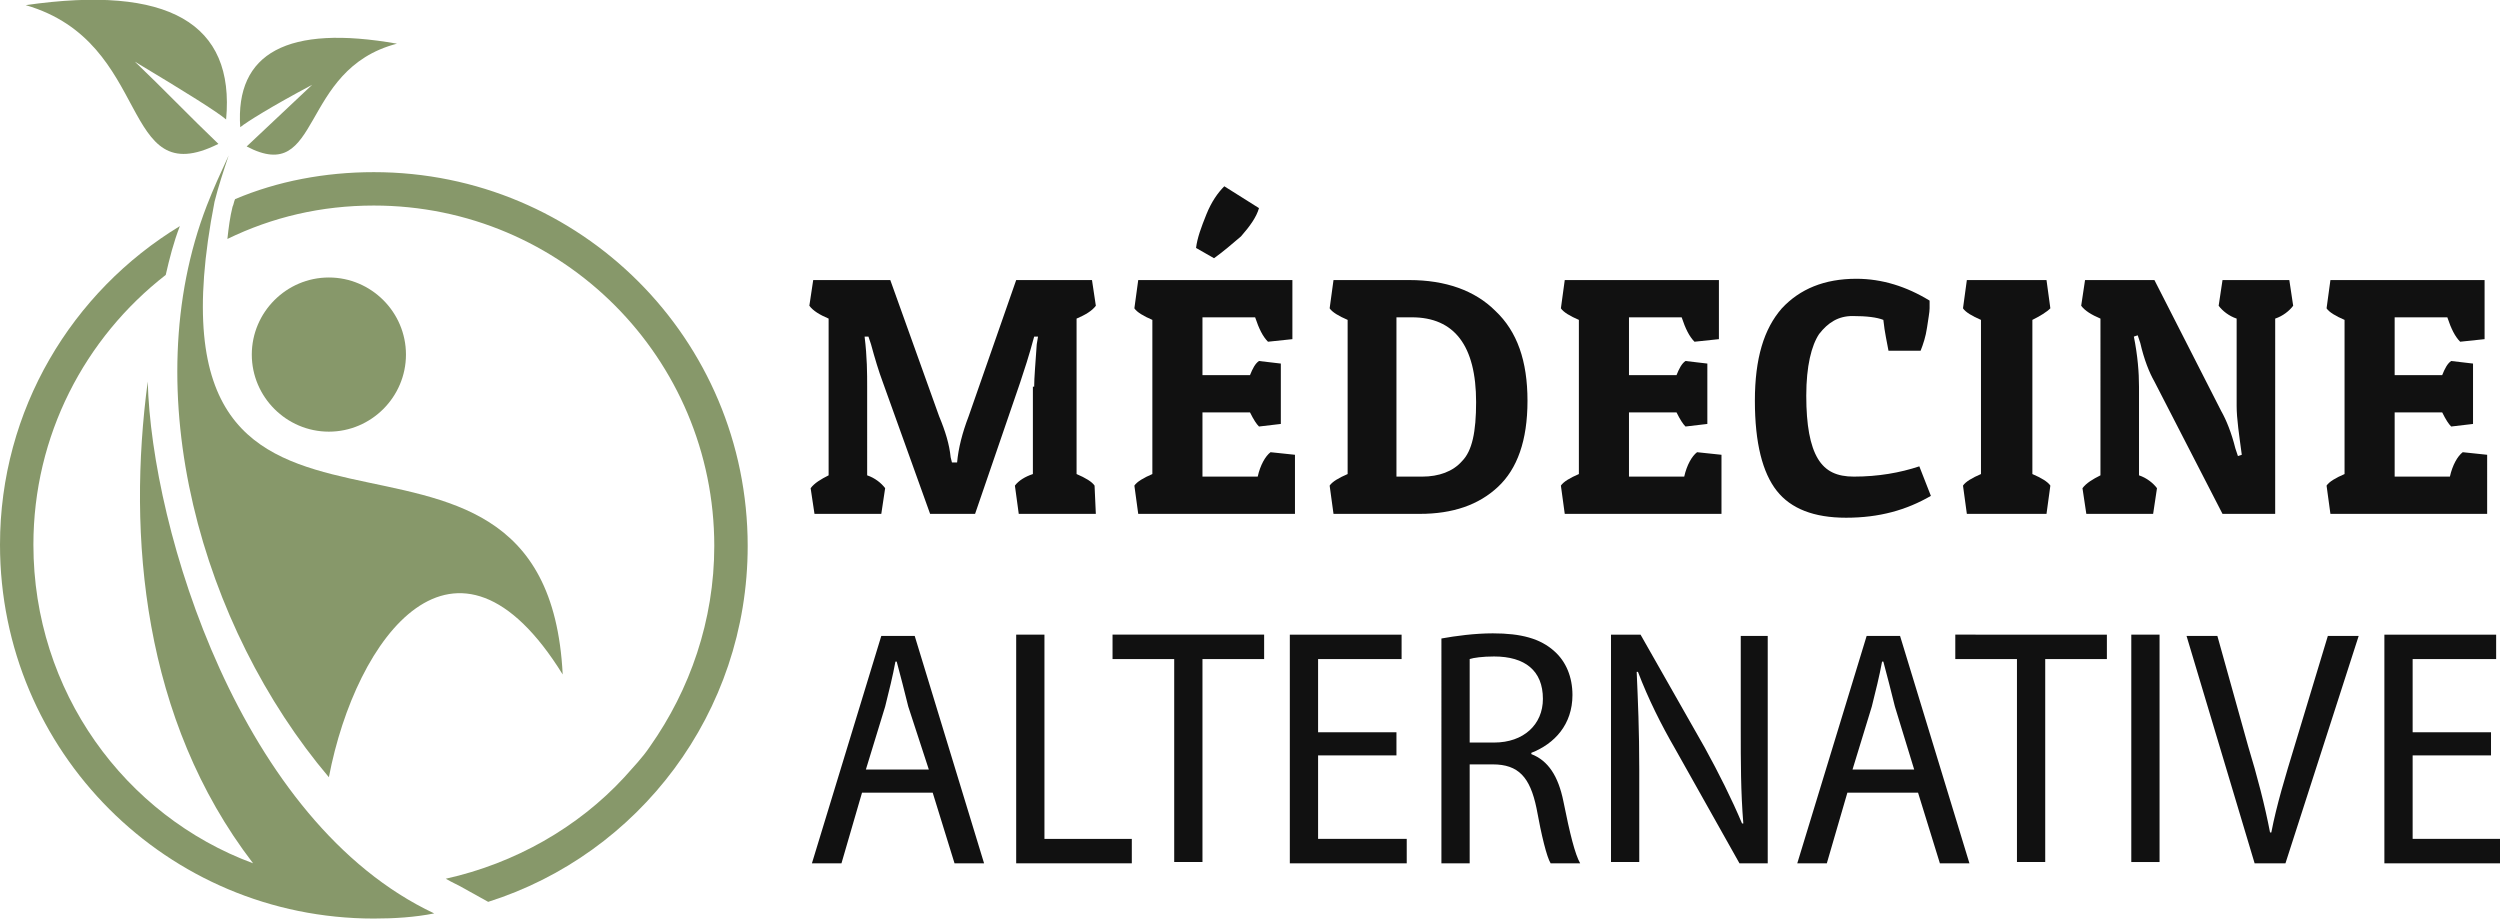
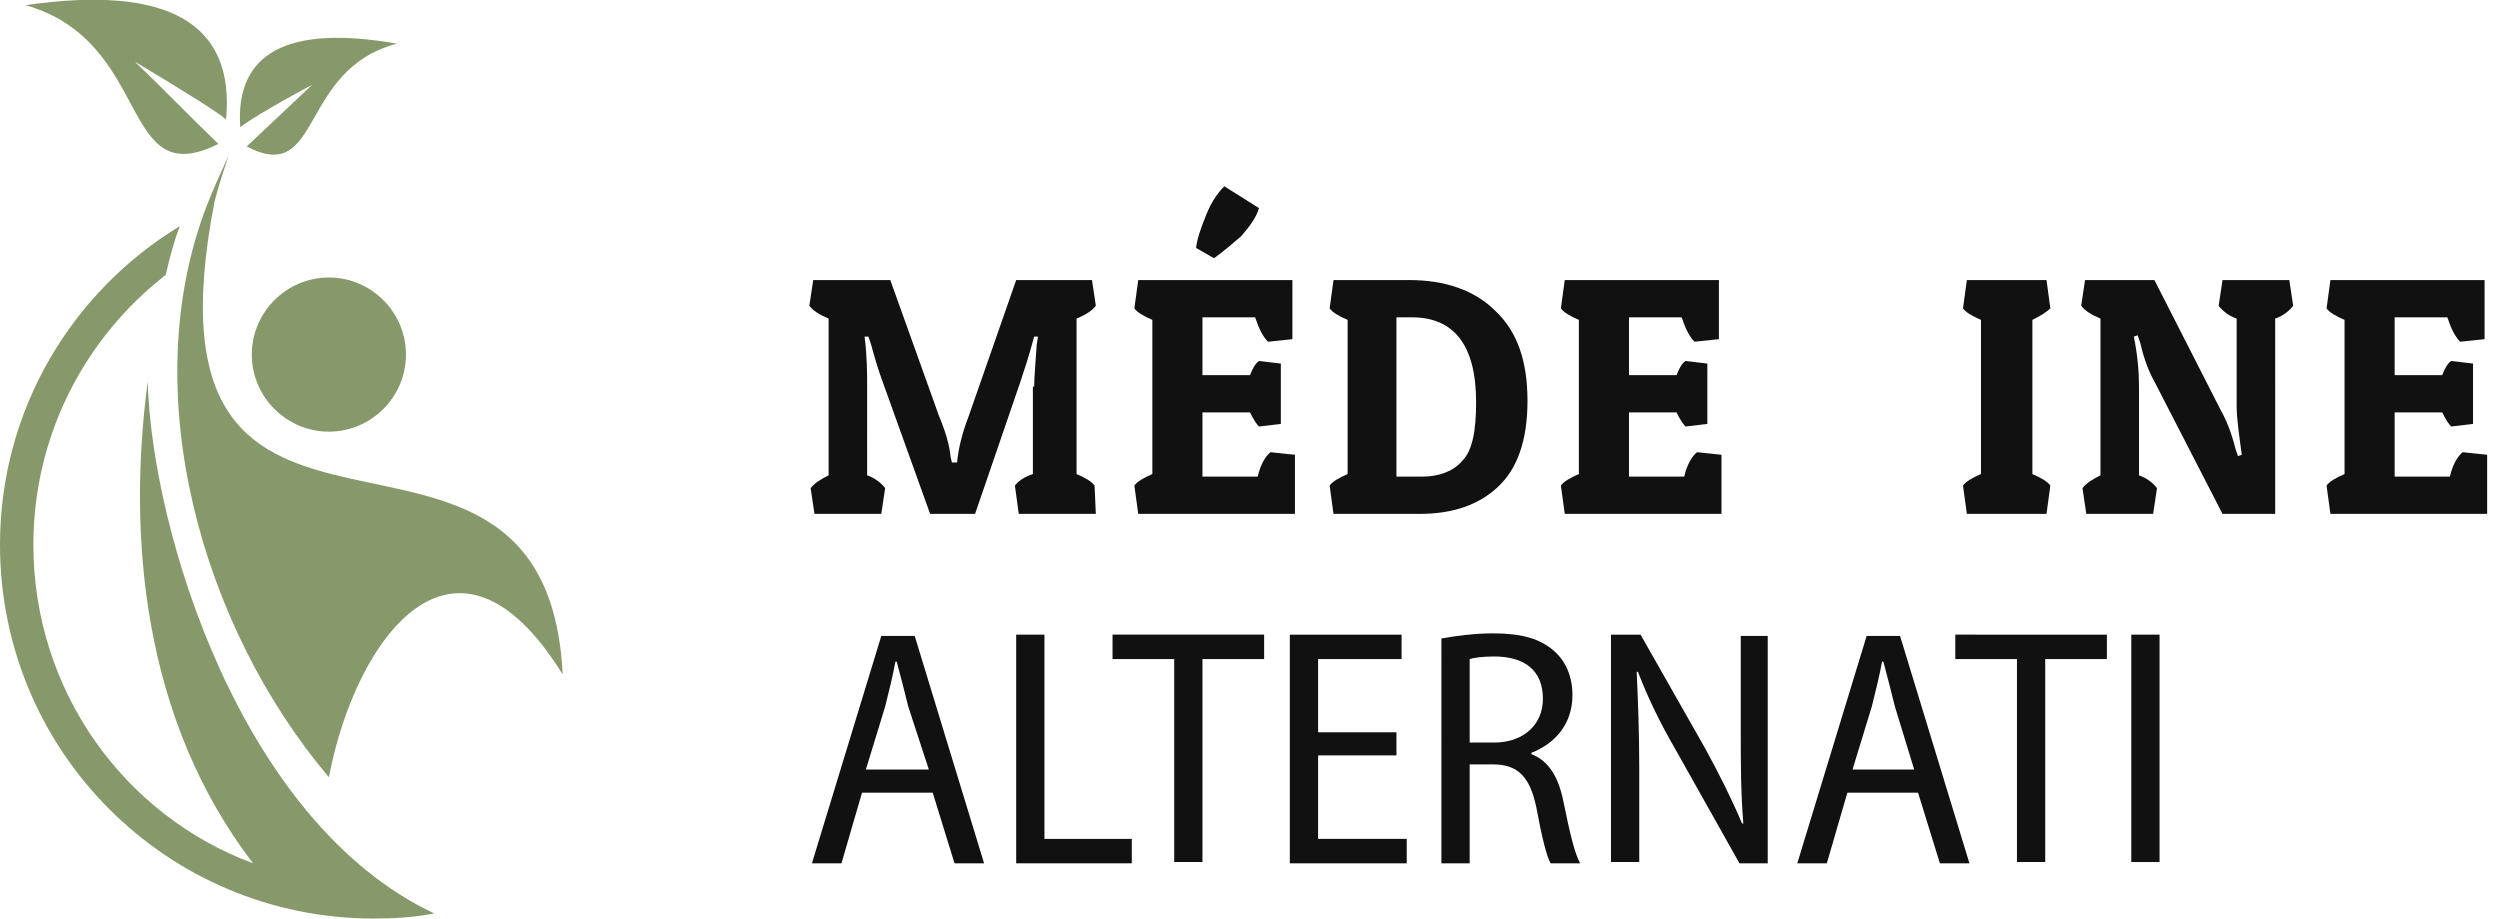
<svg xmlns="http://www.w3.org/2000/svg" version="1.1" id="Layer_1" x="0px" y="0px" width="194.6px" height="71.5px" viewBox="0 0 194.6 71.5" style="enable-background:new 0 0 194.6 71.5;" xml:space="preserve">
  <style type="text/css">
	.st0{fill:#111111;}
	.st1{fill-rule:evenodd;clip-rule:evenodd;fill:#87986A;}
</style>
  <g>
    <path class="st0" d="M80.5,30.1c0-0.7,0.1-1.8,0.2-3.3l0.1-0.6l-0.3,0c-0.4,1.5-0.8,2.7-1.1,3.6L75.9,40h-3.5l-3.7-10.3   c-0.3-0.8-0.6-1.8-0.9-2.9l-0.2-0.6l-0.3,0c0.2,1.6,0.2,2.9,0.2,3.9V37c0.6,0.2,1.1,0.6,1.4,1l-0.3,2h-5.2l-0.3-2   c0.3-0.4,0.8-0.7,1.4-1V24.8c-0.7-0.3-1.2-0.6-1.5-1l0.3-2h6l3.8,10.6c0.5,1.2,0.8,2.2,0.9,3.2l0.1,0.4h0.4   c0.1-1.1,0.4-2.3,0.9-3.6l3.7-10.6h5.9l0.3,2c-0.3,0.4-0.8,0.7-1.5,1v12.1c0.7,0.3,1.2,0.6,1.4,0.9L85.3,40h-6L79,37.8   c0.3-0.4,0.8-0.7,1.4-0.9V30.1z" />
    <path class="st0" d="M100.8,40H88.6l-0.3-2.2c0.2-0.3,0.7-0.6,1.4-0.9v-12c-0.7-0.3-1.2-0.6-1.4-0.9l0.3-2.2h12v4.6l-1.9,0.2   c-0.4-0.4-0.7-1-1-1.9h-4.1v4.5h3.7c0.2-0.5,0.4-0.9,0.7-1.1l1.7,0.2V33l-1.7,0.2c-0.2-0.2-0.4-0.5-0.7-1.1h-3.7v5h4.3   c0.2-0.9,0.6-1.6,1-1.9l1.9,0.2V40z M94.5,20.1l-1.4-0.8c0.1-0.8,0.4-1.6,0.8-2.6c0.4-1,0.9-1.7,1.4-2.2l2.7,1.7   c-0.2,0.7-0.7,1.4-1.4,2.2C95.9,19,95.2,19.6,94.5,20.1z" />
    <path class="st0" d="M110.5,40h-6.7l-0.3-2.2c0.2-0.3,0.7-0.6,1.4-0.9v-12c-0.7-0.3-1.2-0.6-1.4-0.9l0.3-2.2h5.9   c2.8,0,5.1,0.8,6.7,2.4c1.7,1.6,2.5,3.9,2.5,7c0,3.1-0.8,5.3-2.3,6.7S113.1,40,110.5,40z M108.8,37.1h1.9c1.3,0,2.4-0.4,3.1-1.2   c0.8-0.8,1.1-2.3,1.1-4.6c0-4.4-1.7-6.6-5-6.6h-1.2V37.1z" />
    <path class="st0" d="M134,40h-12.2l-0.3-2.2c0.2-0.3,0.7-0.6,1.4-0.9v-12c-0.7-0.3-1.2-0.6-1.4-0.9l0.3-2.2h12v4.6l-1.9,0.2   c-0.4-0.4-0.7-1-1-1.9h-4.1v4.5h3.7c0.2-0.5,0.4-0.9,0.7-1.1l1.7,0.2V33l-1.7,0.2c-0.2-0.2-0.4-0.5-0.7-1.1h-3.7v5h4.3   c0.2-0.9,0.6-1.6,1-1.9l1.9,0.2V40z" />
-     <path class="st0" d="M146.6,24.9c-0.5-0.2-1.3-0.3-2.4-0.3s-1.9,0.5-2.6,1.4c-0.6,0.9-1,2.5-1,4.8c0,2.3,0.3,3.9,0.9,4.9   s1.5,1.4,2.8,1.4c1.9,0,3.6-0.3,5.1-0.8l0.9,2.3c-1.9,1.1-4,1.7-6.6,1.7c-2.5,0-4.3-0.7-5.4-2.1s-1.7-3.7-1.7-7s0.7-5.6,2.1-7.2   c1.4-1.5,3.3-2.3,5.8-2.3c2,0,3.9,0.6,5.7,1.7c0,0.1,0,0.3,0,0.6c0,0.3-0.1,0.8-0.2,1.5c-0.1,0.7-0.3,1.3-0.5,1.8h-2.5   C146.9,26.7,146.7,25.9,146.6,24.9z" />
    <path class="st0" d="M159.3,21.8l0.3,2.2c-0.3,0.3-0.8,0.6-1.4,0.9v12c0.7,0.3,1.2,0.6,1.4,0.9l-0.3,2.2h-6.2l-0.3-2.2   c0.2-0.3,0.7-0.6,1.4-0.9v-12c-0.7-0.3-1.2-0.6-1.4-0.9l0.3-2.2H159.3z" />
    <path class="st0" d="M166.5,30.1V37c0.6,0.2,1.1,0.6,1.4,1l-0.3,2h-5.2l-0.3-2c0.3-0.4,0.8-0.7,1.4-1V24.8c-0.7-0.3-1.2-0.6-1.5-1   l0.3-2h5.4l5.2,10.2c0.4,0.7,0.8,1.7,1.1,2.9l0.2,0.6l0.3-0.1c-0.2-1.5-0.4-2.8-0.4-3.8v-6.8c-0.6-0.2-1.1-0.6-1.4-1l0.3-2h5.2   l0.3,2c-0.3,0.4-0.8,0.8-1.4,1V40H173l-5.3-10.3c-0.4-0.7-0.8-1.7-1.1-3l-0.2-0.6l-0.3,0.1C166.4,27.7,166.5,29,166.5,30.1z" />
    <path class="st0" d="M193.6,40h-12.2l-0.3-2.2c0.2-0.3,0.7-0.6,1.4-0.9v-12c-0.7-0.3-1.2-0.6-1.4-0.9l0.3-2.2h12v4.6l-1.9,0.2   c-0.4-0.4-0.7-1-1-1.9h-4.1v4.5h3.7c0.2-0.5,0.4-0.9,0.7-1.1l1.7,0.2V33l-1.7,0.2c-0.2-0.2-0.4-0.5-0.7-1.1h-3.7v5h4.3   c0.2-0.9,0.6-1.6,1-1.9l1.9,0.2V40z" />
    <path class="st0" d="M67.1,61.7l-1.6,5.5h-2.3l5.4-17.7h2.6l5.4,17.7h-2.3l-1.7-5.5H67.1z M72.3,59.9L70.7,55   c-0.3-1.2-0.6-2.4-0.9-3.5h-0.1c-0.2,1.1-0.5,2.3-0.8,3.5l-1.5,4.9H72.3z" />
    <path class="st0" d="M79.1,49.4h2.2v15.9h6.8v1.9h-9V49.4z" />
    <path class="st0" d="M91.4,51.3h-4.8v-1.9h11.8v1.9h-4.8v15.8h-2.2V51.3z" />
    <path class="st0" d="M108.7,58.8h-6.1v6.5h6.9v1.9h-9.1V49.4h8.7v1.9h-6.5V57h6.1V58.8z" />
    <path class="st0" d="M112.2,49.7c1.1-0.2,2.6-0.4,4-0.4c2.2,0,3.7,0.4,4.8,1.4c0.9,0.8,1.4,2,1.4,3.4c0,2.3-1.4,3.8-3.2,4.5v0.1   c1.3,0.5,2.1,1.7,2.5,3.7c0.5,2.5,0.9,4.1,1.3,4.8h-2.3c-0.3-0.5-0.7-2.1-1.1-4.3c-0.5-2.4-1.4-3.4-3.4-3.4h-1.8v7.7h-2.2V49.7z    M114.4,57.8h1.9c2.3,0,3.8-1.4,3.8-3.4c0-2.2-1.4-3.3-3.8-3.3c-0.9,0-1.6,0.1-1.9,0.2V57.8z" />
    <path class="st0" d="M125.4,67.2V49.4h2.3l5,8.8c1.1,2,2.1,4,2.9,5.9l0.1,0c-0.2-2.5-0.2-4.7-0.2-7.5v-7.1h2.1v17.7h-2.2l-5-8.9   c-1.1-1.9-2.1-3.9-2.9-6l-0.1,0c0.1,2.3,0.2,4.5,0.2,7.6v7.2H125.4z" />
    <path class="st0" d="M143.8,61.7l-1.6,5.5h-2.3l5.4-17.7h2.6l5.4,17.7h-2.3l-1.7-5.5H143.8z M149,59.9l-1.5-4.9   c-0.3-1.2-0.6-2.4-0.9-3.5h-0.1c-0.2,1.1-0.5,2.3-0.8,3.5l-1.5,4.9H149z" />
    <path class="st0" d="M157,51.3h-4.8v-1.9H164v1.9h-4.8v15.8H157V51.3z" />
    <path class="st0" d="M168.1,49.4v17.7h-2.2V49.4H168.1z" />
-     <path class="st0" d="M175.5,67.2l-5.3-17.7h2.4l2.4,8.6c0.7,2.3,1.3,4.6,1.7,6.7h0.1c0.4-2.1,1.1-4.4,1.8-6.7l2.6-8.6h2.4   l-5.7,17.7H175.5z" />
-     <path class="st0" d="M193.9,58.8h-6.1v6.5h6.9v1.9h-9.1V49.4h8.7v1.9h-6.5V57h6.1V58.8z" />
  </g>
  <g>
    <path class="st1" d="M25.6,60.5c2.1-11,9.9-21.4,18.2-8C42.5,26.6,10,50,16.7,15.7c0.3-1.2,0.7-2.4,1.1-3.6   c-0.6,1.3-1.2,2.6-1.7,3.9C10.5,30.5,15.7,48.8,25.6,60.5" />
    <path class="st1" d="M25.6,21.6c3.3,0,6,2.7,6,6c0,3.3-2.7,6-6,6c-3.3,0-6-2.7-6-6C19.6,24.3,22.3,21.6,25.6,21.6" />
    <path class="st1" d="M11.5,29.7c-1.6,12-0.4,26.3,8.2,37.5C9.7,63.5,2.6,53.8,2.6,42.4c0-8.5,4-16.1,10.3-21   c0.3-1.3,0.6-2.5,1.1-3.8C5.6,22.7,0,31.9,0,42.4c0,16.1,13,29.1,29.1,29.1c1.6,0,3.2-0.1,4.7-0.4C18.7,64,11.8,41.2,11.5,29.7" />
-     <path class="st1" d="M34.7,68.4c0.5,0.3,1,0.5,1.5,0.8l1.8,1c11.7-3.7,20.2-14.7,20.2-27.7c0-16.1-13-29.1-29.1-29.1   c-3.8,0-7.5,0.7-10.8,2.1c-0.1,0.2-0.1,0.4-0.2,0.6c-0.2,0.8-0.3,1.6-0.4,2.5c3.5-1.7,7.3-2.6,11.4-2.6c14.7,0,26.5,11.9,26.5,26.5   c0,5.8-1.9,11.2-5,15.6c-0.6,0.9-1.3,1.6-2,2.4C45,64.4,40.1,67.2,34.7,68.4" />
    <path class="st1" d="M30.9,3.4c-8.5-1.5-12.6,0.7-12.2,6.5c0.5-0.4,2.4-1.6,5.6-3.3c-1.7,1.6-3.4,3.2-5.1,4.8   C25.1,14.5,23.2,5.4,30.9,3.4" />
    <path class="st1" d="M2,0.4c11.1-1.6,16.3,1.4,15.6,8.9c-0.7-0.6-3.1-2.1-7.1-4.5c2.2,2.1,4.3,4.3,6.5,6.4C9.2,15.1,12,3.3,2,0.4" />
  </g>
</svg>